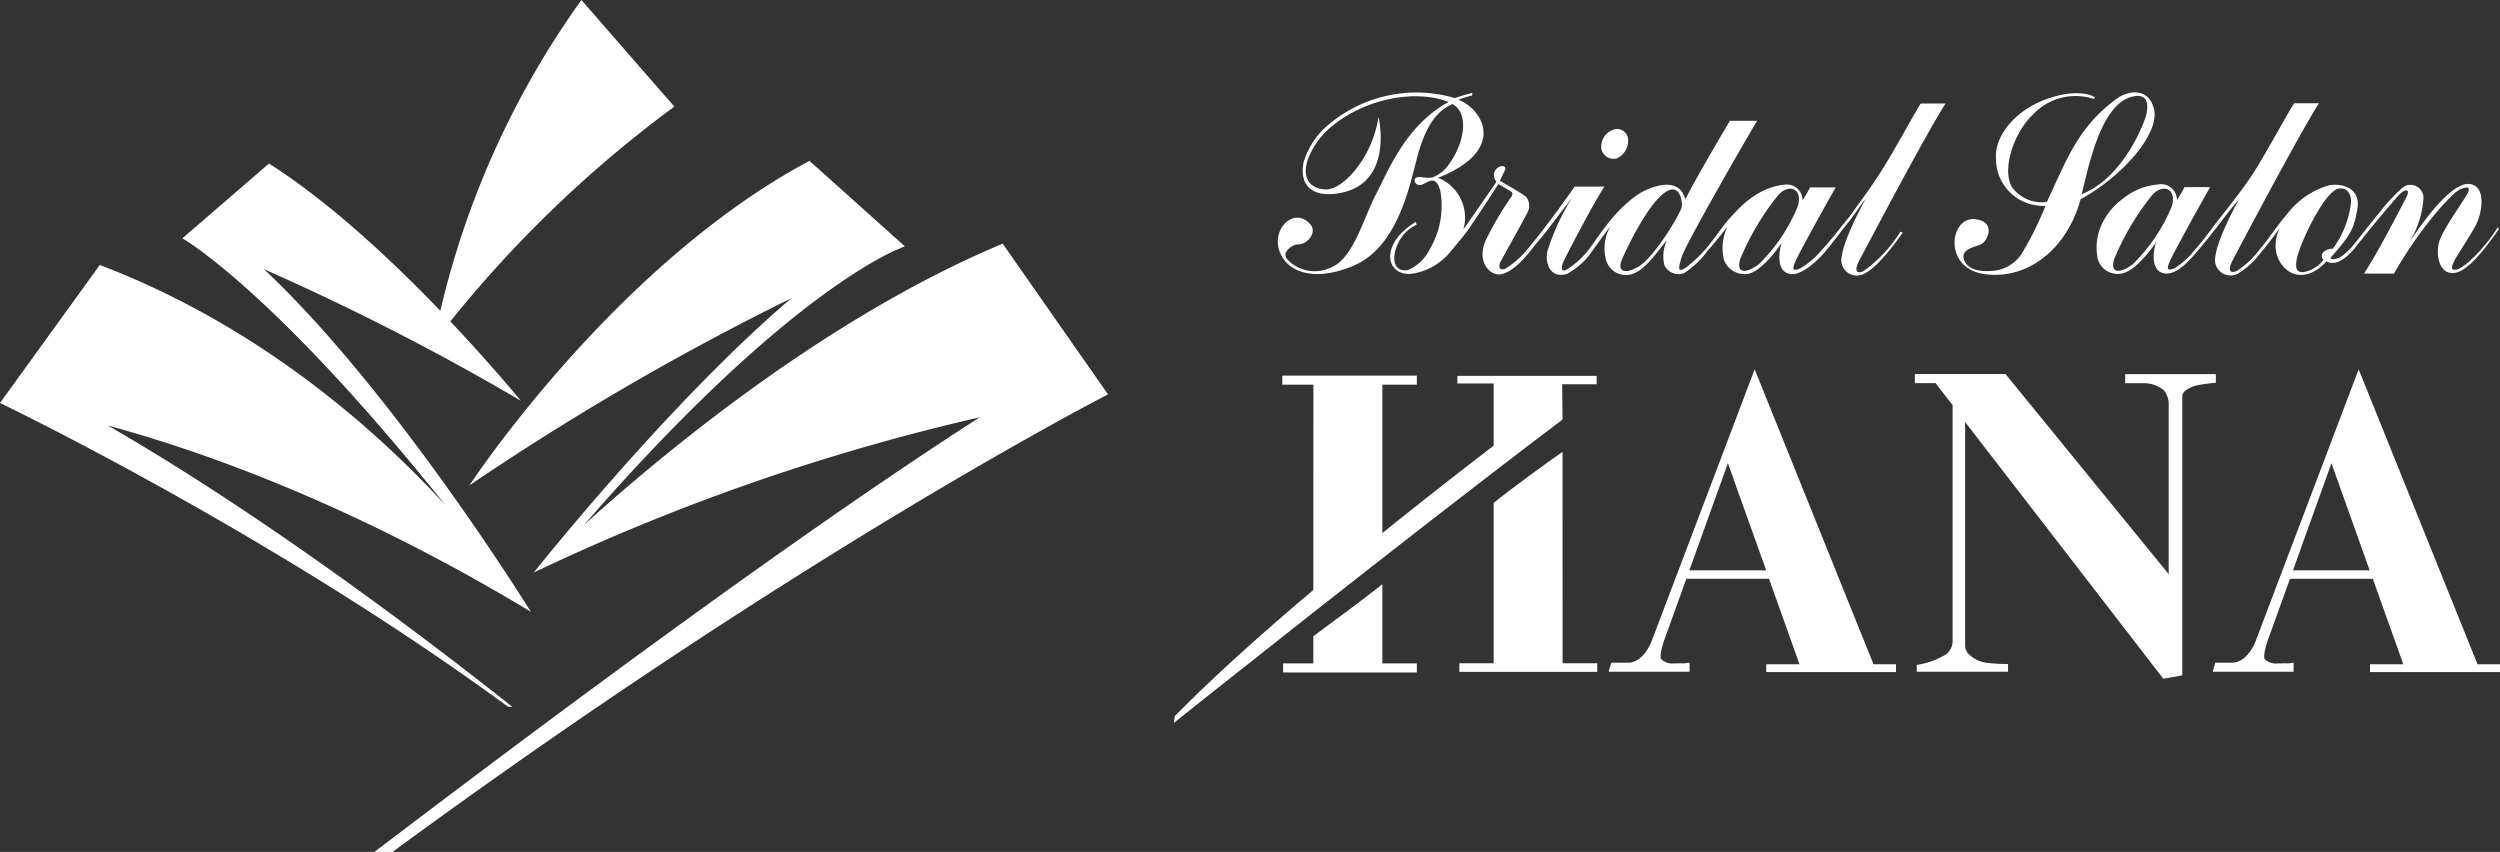
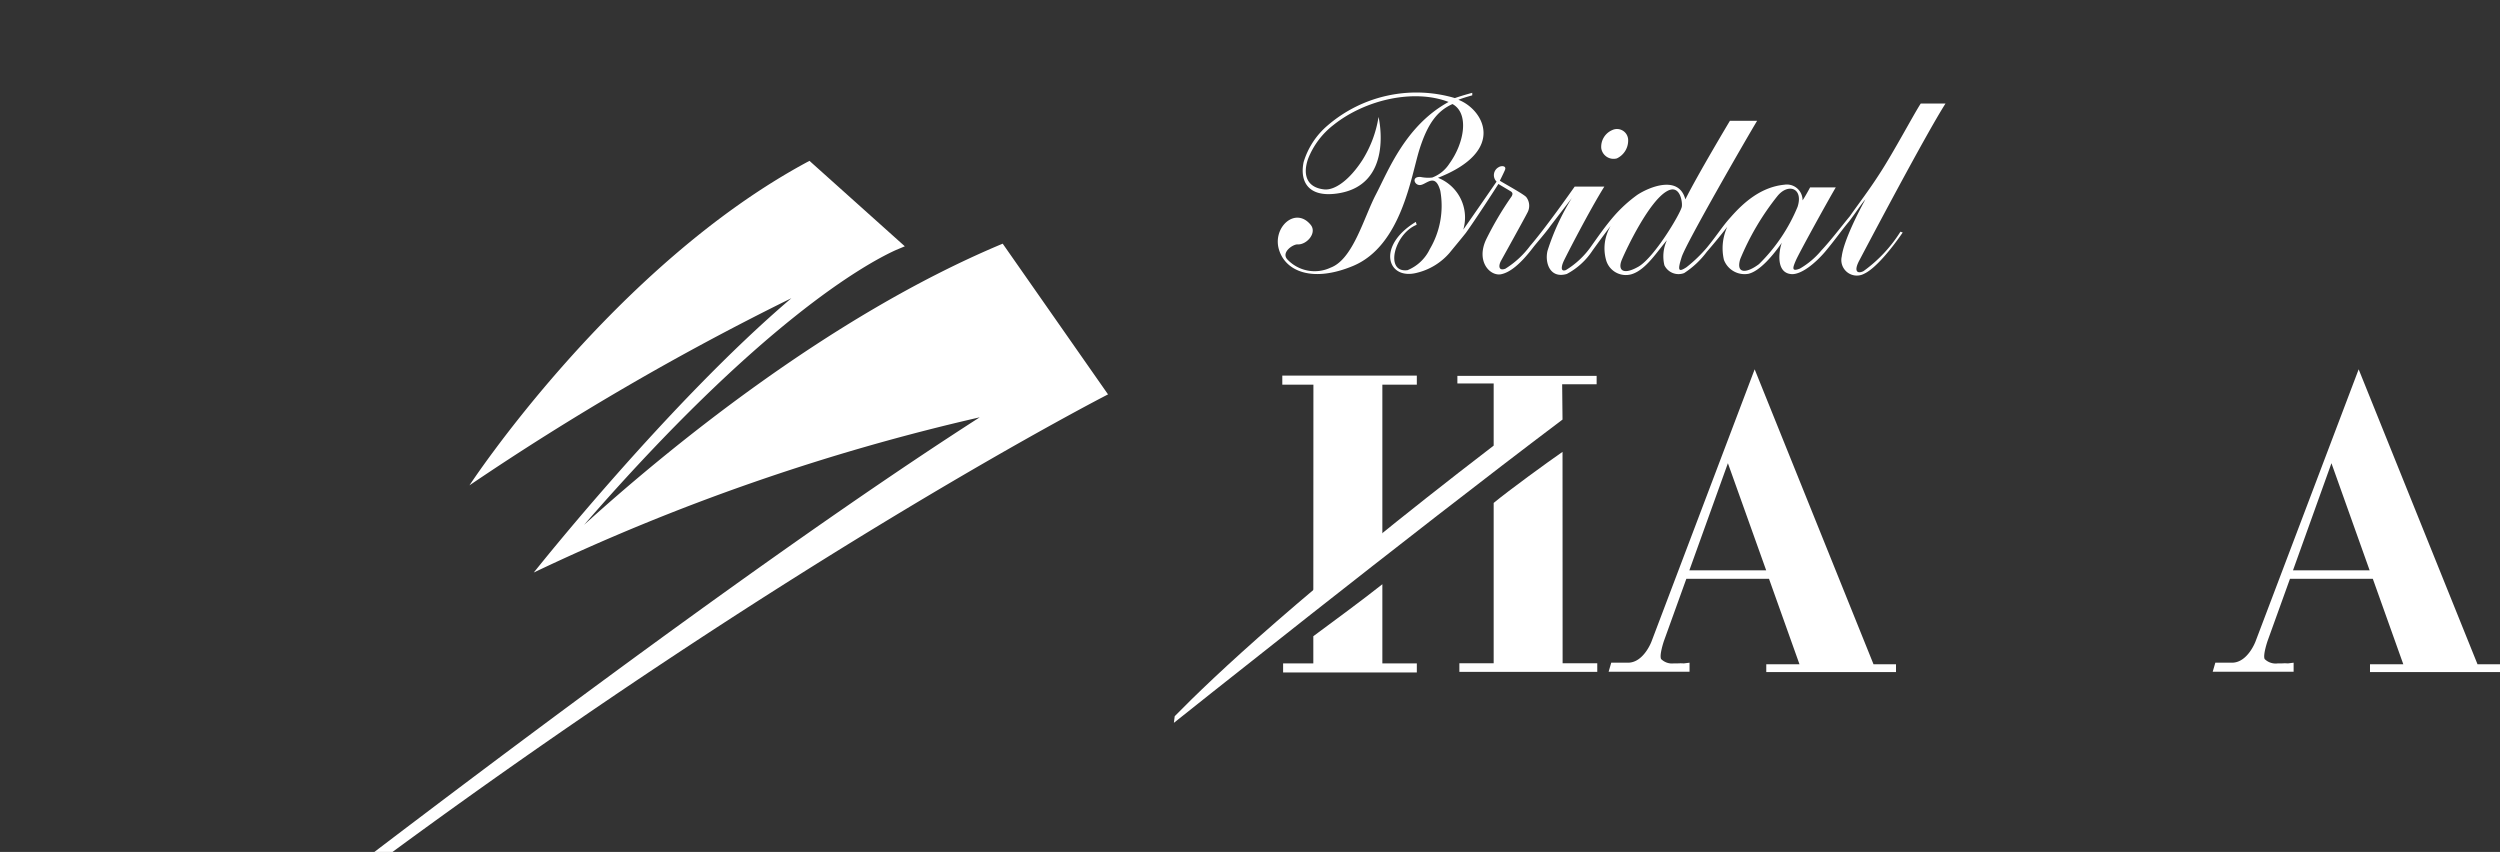
<svg xmlns="http://www.w3.org/2000/svg" viewBox="0 0 275.58 93.91">
  <rect x="0" y="0" width="275.58" height="93.91" fill="#333333" stroke="none" />
  <defs>
    <style>.cls-1{fill:#fff;}</style>
  </defs>
  <title>logo_w</title>
  <g id="レイヤー_2" data-name="レイヤー 2">
    <g id="レイヤー_1-2" data-name="レイヤー 1">
      <path class="cls-1" d="M183.11,72.65c-.23-.42.31-2,.31-2l2.47-6.85H195l3.36,9.42H194.7v.86H209v-.86h-2.48l-13.1-32.51-11.37,30s-.85,2.3-2.55,2.34h-1.89l-.29,1h8.92v-1l-.64.08a4.21,4.21,0,0,0-.67,0h-.45A1.7,1.7,0,0,1,183.11,72.65Zm3.11-9.78,4.25-11.81,4.22,11.81Z" />
      <path class="cls-1" d="M249.64,72.65c-.22-.42.32-2,.32-2l2.47-6.85h9.13l3.36,9.42h-3.67v.86h14.34v-.86H273.1L260,40.71l-11.37,30s-.85,2.3-2.55,2.34H244.2l-.29,1h8.92v-1l-.63.08a4.26,4.26,0,0,0-.68,0h-.45A1.73,1.73,0,0,1,249.64,72.65Zm3.12-9.78L257,51.06l4.21,11.81Z" />
-       <path class="cls-1" d="M221.12,41.29l17.94,22V44.41A2.35,2.35,0,0,0,238.5,43a3.49,3.49,0,0,0-2.29-.76h-1.95v-1h10v.95a18.48,18.48,0,0,0-2.09.29c-.68.15-1.61.62-1.61,1.18V74.44l-2.09.38-21.85-28.3v24.6a1.57,1.57,0,0,0,.26.84,3.46,3.46,0,0,0,2.25,1.12,21,21,0,0,0,2.22.12v.85H211.29v-.76a8.38,8.38,0,0,0,2.95-1,1.8,1.8,0,0,0,1-1.63v-26l-1.88-2.43h-2.28v-1h10.07Z" />
      <path class="cls-1" d="M144.77,66.65c2.42-1.85,5-4.47,7.61-6.46V42.4h3.8v-1H141.35v1h3.43Z" />
      <path class="cls-1" d="M152.38,64.4c-1.82,1.46-5.86,4.44-7.61,5.73v3h-3.33v1h14.74v-1h-3.8Z" />
      <path class="cls-1" d="M172.24,49.81c-1.58,1.09-5.9,4.23-7.59,5.63V73.11h-3.78v.95h15.2v-.95h-3.82Z" />
      <path class="cls-1" d="M172.24,46.25C155.32,59,129.4,79.68,129.4,79.68l.09-.73c4.27-4.36,14-13.59,35.16-29.83V42.27h-4v-.84H176v.93h-3.8Z" />
      <path class="cls-1" d="M122.13,43.46h0l-11.6-16.6c-19.35,8.08-37.39,23.06-46.15,31,19.4-22.31,31-28.76,34.36-30.29l1-.42L89.23,17.73C67.66,29.23,51.75,53.5,51.75,53.5A296.54,296.54,0,0,1,87.24,32.87c-13.5,11.47-28.4,30.24-28.4,30.24A237.33,237.33,0,0,1,108,46C89.56,57.83,64.44,76.29,41.27,93.91h2c45.21-33.21,78.89-50.45,78.9-50.45Z" />
-       <path class="cls-1" d="M56.47,77.91c-10.25-8.12-27.59-21.2-44.57-31,10.44,2.83,27,8.69,46.62,20.53,0,0-15.07-24.33-29.43-37.77A275.68,275.68,0,0,1,57.41,44.17s-3.11-3.81-7.77-8.74A132.5,132.5,0,0,1,74.33,11.75L64.09,0A96.44,96.44,0,0,0,48.54,34.26c-5.28-5.49-12.22-12-18.89-16.23L20.1,26.27s9.9,5.54,29,29.42C41.2,47.08,28.33,35.8,11,29.21L0,44.42S30,58.81,56,77.91Z" />
-       <path class="cls-1" d="M237.46,12.11c-.58-2.58-2.95-2.1-4.13-1.23-4.3,3.16-5.52,6.75-7.7,11.38A4,4,0,0,1,222.1,21c-1.56-1.44-.52-6,2.08-8.46a6.42,6.42,0,0,1,6.63-1.63l.12-.19s-1.45-1-4.72,0c-3.84,1.13-6.35,4.14-6.19,6.69a5.19,5.19,0,0,0,5.46,5.28,36.5,36.5,0,0,1-2.46,5,4.21,4.21,0,0,1-3.59,2.18c-2.24.15-3-.86-3-1.6s1-1,1.84-1.29,1.84-2.56-.55-2.82c-2.82-.3-3.62,5.52,1.2,6.08s9-3,10.43-8.28C234.18,19.31,238,14.68,237.46,12.11Zm-8,9.32c.92-3.71,2.33-10.67,6.17-10.86,1.11,0,1.16,1,1,1.9S234.15,19.56,229.43,21.43Z" />
      <path class="cls-1" d="M203.82,24.42c.71-.92,1.4-2,1.81-2.44-.64,1.14-2.39,4.51-2.61,6.29a1.71,1.71,0,0,0,2.48,1.9c1.19-.55,2.91-2.6,4.24-4.54l-.25-.09a15.46,15.46,0,0,1-4.08,4.35c-.64.31-1.11.06-.46-1.17s7.29-13.84,9.51-17.31h-2.73c-.71,1.07-3,5.38-4.54,7.74-1.2,1.87-2.29,3.27-3.29,4.7-.92,1.11-2.12,2.69-3.13,3.76a8.78,8.78,0,0,1-2.37,2c-.94.37-.79-.09-.44-.9s3.5-6.53,4.4-8.05l-2.83,0s-.53,1-.83,1.43a1.73,1.73,0,0,0-2-1.73c-2.56.25-4.48,1.93-5.93,3.59-.91,1-1.51,2-2.63,3.36a15.61,15.61,0,0,1-2.24,2.15c-.89.58-1,.37-.52-1.14s7.2-13.17,8.31-15h-3s-3.59,6-4.91,8.66c-.71-2.73-4-1.36-5.31-.49a15.27,15.27,0,0,0-2.61,2.39c-.92,1.07-1.68,2.17-2.54,3.38a9.23,9.23,0,0,1-2.71,2.51c-.59.22-.51-.37-.27-.92s3-5.89,4.51-8.28h-3.27c-.48.68-3.28,4.65-4.91,6.53a10,10,0,0,1-2.73,2.52c-.75.28-.78-.32-.48-.87s2.58-4.65,2.9-5.29a1.57,1.57,0,0,0-.13-1.75c-.37-.37-2.37-1.45-2.9-1.79,0,0,.35-.69.56-1.17s-.38-.52-.69-.32a1,1,0,0,0-.23,1.59s-2.42,3.52-3.67,5.29a4.7,4.7,0,0,0-2.79-5.71c7.64-3,5-7.55,2.25-8.6.56-.23,1.53-.49,1.53-.49l0-.28c-.77.21-1.21.34-1.92.58a15,15,0,0,0-14.07,3.06,8.51,8.51,0,0,0-2.6,4c-.43,2.08.45,3.89,3.62,3.47,6.46-.85,4.64-8.45,4.64-8.45a12.66,12.66,0,0,1-1.79,4.77c-1.47,2.26-3.07,3.33-4.19,3.22-2-.21-2.38-1.7-1.78-3.39A8.75,8.75,0,0,1,147,13.77c3.5-2.79,8.85-4,12.68-2.53-4.75,2.6-6.65,7.59-8,10.17s-2.53,7.17-5,8.09a4.13,4.13,0,0,1-4.74-.87c-.79-.79.59-1.72,1.1-1.69,1,.06,2.19-1.28,1.42-2.18-1.67-2-4.18.28-3.49,2.71s3.69,3.72,8.19,1.84c5.34-2.24,6.39-9.93,7.31-12.84s2-4.26,3.64-5c1.84,1,1.34,4.23-.33,6.55a3.88,3.88,0,0,1-1.9,1.55,4.14,4.14,0,0,1-1.27-.06c-1.1-.09-.69,1,0,.88s1.61-1.35,2.16.65a9.4,9.4,0,0,1-1.16,6.42,4.7,4.7,0,0,1-2.45,2.32c-2.56.34-1.48-4,1-5l-.09-.32c-4.33,2.61-3.19,6.44.08,5.62a6.89,6.89,0,0,0,3.64-2.21c.56-.69,1.3-1.57,1.79-2.19,1-1.39,3.1-4.61,3.59-5.4l1.31.78c.25.14.32.3.14.6a35.71,35.71,0,0,0-2.81,4.76c-1.1,2.37.39,4,1.61,3.82,1-.18,2.18-1.11,3.61-3,.44-.56,1.39-1.63,1.89-2.35l2.34-3.05a25.83,25.83,0,0,0-2.67,5.79c-.32,1.29.24,3.12,2.12,2.57a7.69,7.69,0,0,0,2.84-2.59c.64-.89,1.52-2.09,2-2.7a4.79,4.79,0,0,0-.52,3.71,2.26,2.26,0,0,0,2.85,1.6c1.57-.49,2.83-2.55,3.87-3.74a4.2,4.2,0,0,0-.28,2.76,1.73,1.73,0,0,0,2.18.86,9.63,9.63,0,0,0,2.5-2.35c1.23-1.41,2.25-2.74,2.25-2.74a5.66,5.66,0,0,0-.37,3.63,2.43,2.43,0,0,0,2.71,1.54c1.27-.3,2.74-2.07,3.68-3.43-.23.53-.85,3.4,1.13,3.47,1.09,0,2.55-1.21,3.62-2.45C202.38,26.32,203,25.39,203.82,24.42Zm-23.17,4.95c-1.72,1-2.36.43-1.87-.74s3-6.48,5-7.57c1.44-.8,1.72,1.31,1.6,1.77C185.13,23.73,182.37,28.33,180.65,29.37Zm13.25-.26c-1.31,1-2.58,1.15-2.07-.55a28.75,28.75,0,0,1,4.07-6.91c1.2-1.52,2.92-.92,2.25,1.15A19.07,19.07,0,0,1,193.9,29.11Z" />
-       <path class="cls-1" d="M231.66,24.77a6.08,6.08,0,0,0-.41,3.81A2.26,2.26,0,0,0,234,30.12c1.26-.3,2.74-2.07,3.68-3.43-.23.53-.85,3.4,1.13,3.47,1.14,0,2.33-1.17,3.41-2.48.62-.68,1.55-1.89,2.12-2.6.9-1.18,1.9-2.49,2.47-3.11-.64,1.14-2.39,4.51-2.6,6.29a1.71,1.71,0,0,0,2.48,1.9A8.38,8.38,0,0,0,249,28.11c.8-.94,1.74-2.16,2.27-2.95-1.22,2.85.46,4.63,1.53,5s2.36.06,3.65-1.35c1.11.6,2.35-.5,3.19-1.54,1-1.27,2.07-2.59,2.77-3.42.92-1.09,1.85-2.18,2.12-2.45.58-.58,1.29-.68.64.52-.39.72-3.13,6.1-4.59,8.24h3.31c3.33-5.79,6.65-9,7.23-9.26s1.29-.46.92.34-2.55,3.7-3.13,5.3c-.43,1.2-.19,3.84,1.72,3.53,1.44-.23,3.31-2.61,4.84-4.85l-.15-.15c-1.2,2-3.56,4.42-4.48,4.63s-.46-.58-.27-1,2-3.1,2.48-4.17,1.07-3.87-.7-4.23-4.51,3-6.9,6.6a10.48,10.48,0,0,0,1.69-5,1.43,1.43,0,0,0-2.21-1.29,18.74,18.74,0,0,0-2.73,2.94c-.81.94-1.59,2-2.66,3.31a7,7,0,0,1-1.62,1.53c-.46.18-1.06.31-1,0,2.14-2.45,2.54-3,2.94-5.4s-1.92-2.83-3.19-2.55a9,9,0,0,0-4.51,3.09c-1.28,1.52-2.17,2.93-3.31,4.27a9.64,9.64,0,0,1-2.28,2.06c-.64.31-1.1.06-.46-1.17s7.3-13.84,9.51-17.31h-2.73c-.71,1.07-3.26,5.8-4.53,7.74s-2.58,3.53-4.41,5.88a29.46,29.46,0,0,1-2,2.53,8.43,8.43,0,0,1-2.27,2.05c-.94.37-.79-.09-.44-.9s3.5-6.53,4.39-8.05l-2.83,0s-.53,1-.83,1.43a1.74,1.74,0,0,0-2.05-1.73,7.17,7.17,0,0,0-4,1.64A7.35,7.35,0,0,0,231.66,24.77Zm3.46,4.34c-1.31,1-2.58,1.15-2.07-.55a28.85,28.85,0,0,1,4.07-6.91c1.2-1.52,2.93-.92,2.26,1.15A19.22,19.22,0,0,1,235.12,29.11Zm21-.48A3.53,3.53,0,0,1,253.9,30c-.52,0-1-.1-.7-1.54s2.45-6.2,4.08-7.42c.88-.66,2-.1,1.87,1.38a10.7,10.7,0,0,1-2,5C256.39,27.38,255.57,28,256.11,28.63Z" />
      <path class="cls-1" d="M178.23,17.46a2.17,2.17,0,0,0,1.24-2.12,1.23,1.23,0,0,0-1.75-1,2,2,0,0,0-1.21,2A1.37,1.37,0,0,0,178.23,17.46Z" />
    </g>
  </g>
</svg>